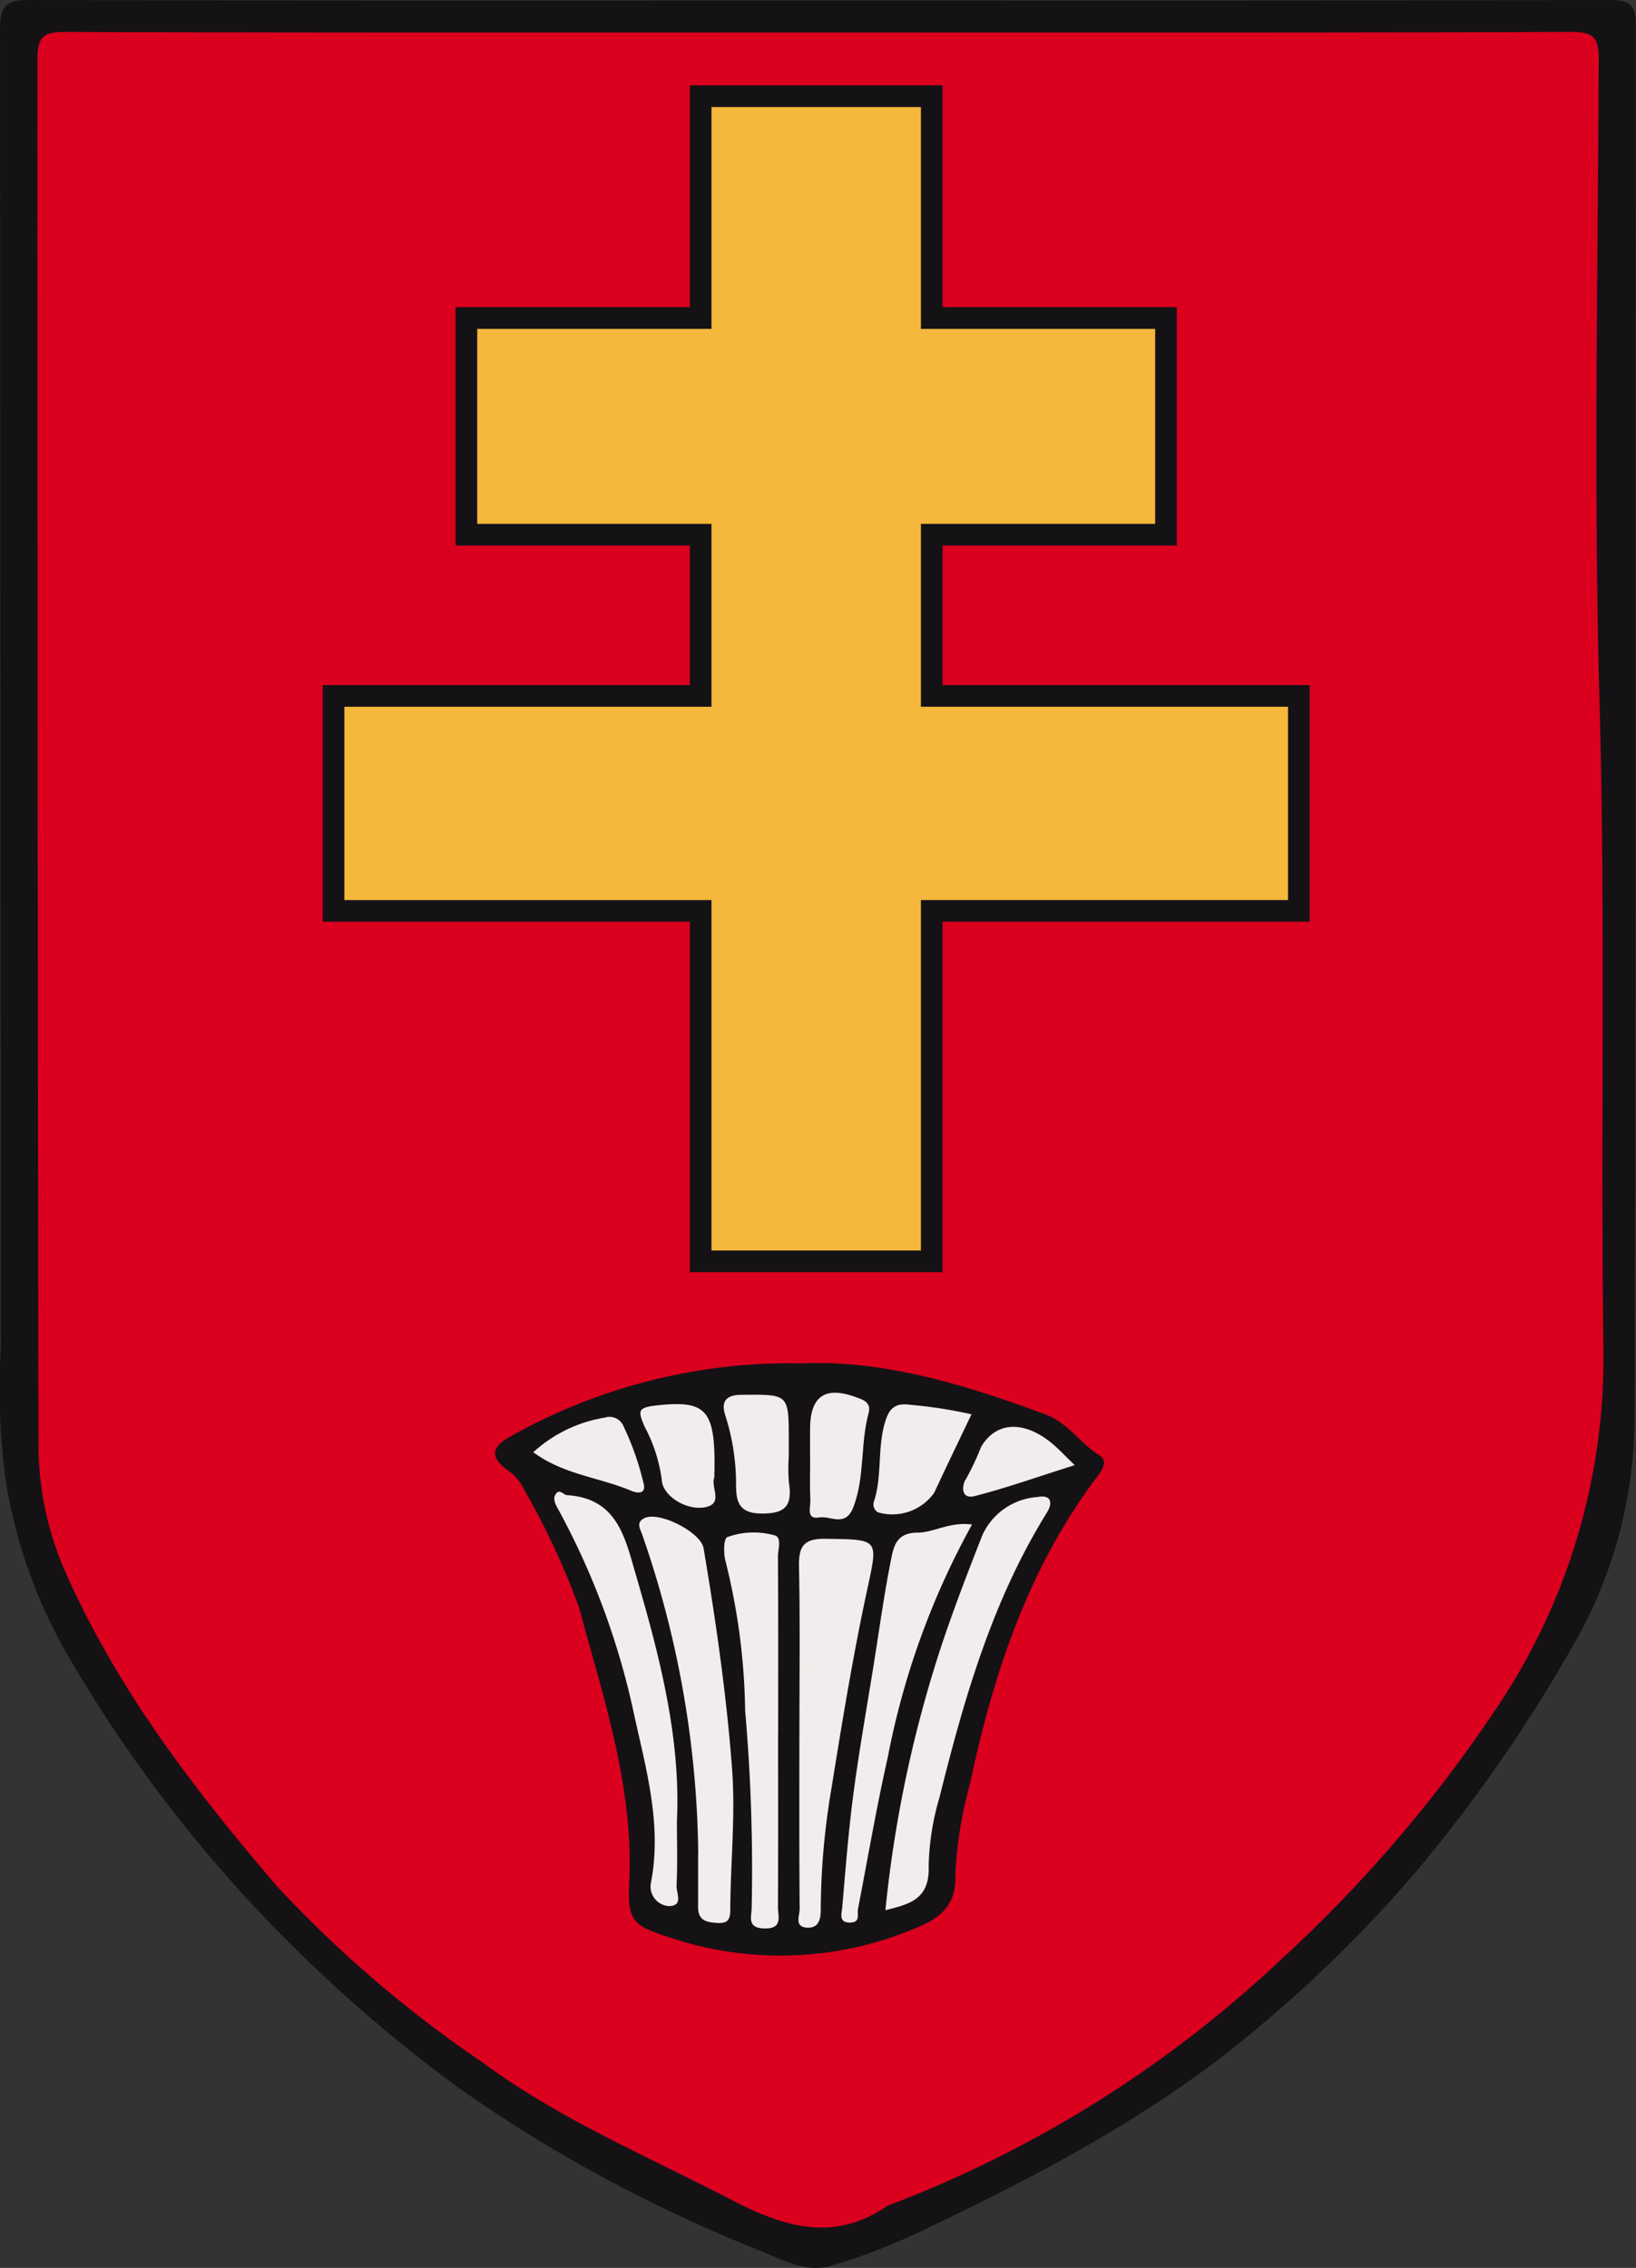
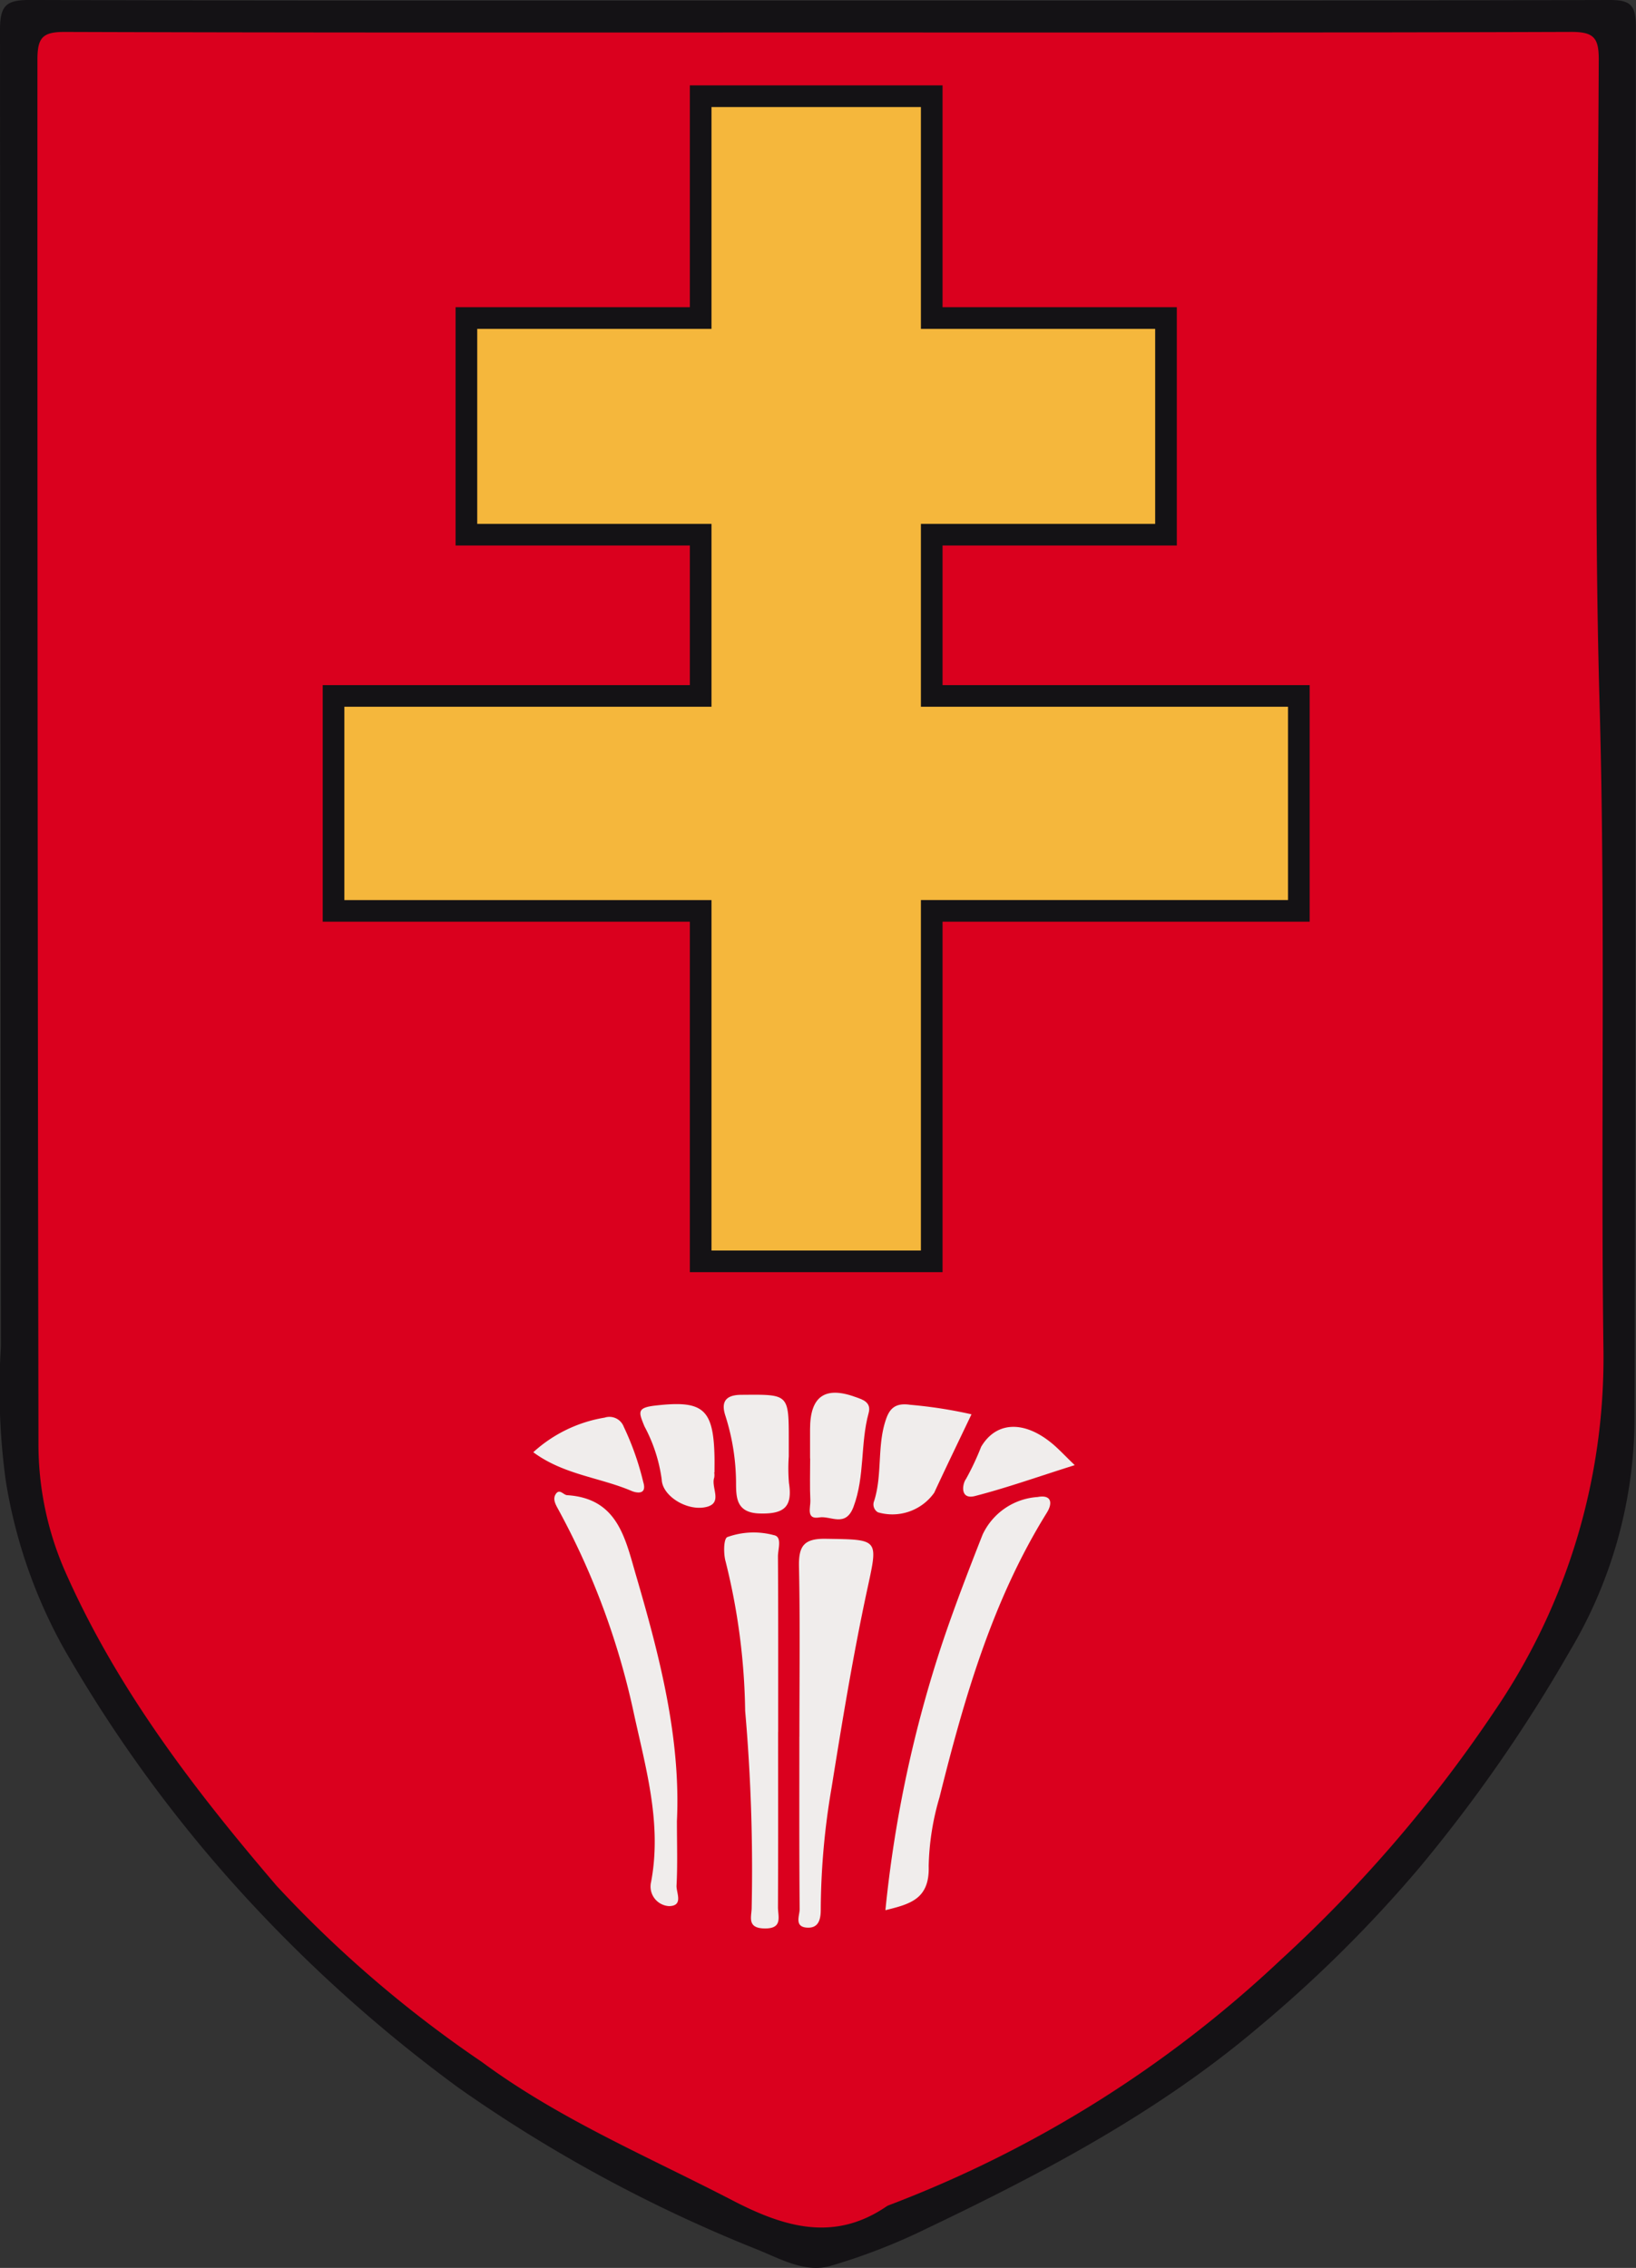
<svg xmlns="http://www.w3.org/2000/svg" width="75.576" height="104.775">
  <rect width="100%" height="100%" fill="#333333" stroke="none" />
  <defs>
    <clipPath id="a">
      <path fill="none" d="M0 0h75.576v104.775H0z" data-name="Rectangle 61" />
    </clipPath>
  </defs>
  <g data-name="Groupe 87">
    <g data-name="Groupe 86">
      <g clip-path="url(#a)" data-name="Groupe 85">
        <path fill="#141215" fill-rule="evenodd" d="M37.789.024C49.96.024 62.132.037 74.3 0h.046c.961 0 1.226.215 1.225 1.244-.036 21.515.013 43.031-.065 64.547A21.146 21.146 0 0 1 72.5 76.31a69.9 69.9 0 0 1-6.925 9.968 60.581 60.581 0 0 1-7.4 7.348c-4.634 3.937-9.909 6.721-15.324 9.309a27.765 27.765 0 0 1-4.509 1.753c-1.174.326-2.325-.35-3.4-.779a67.3 67.3 0 0 1-13.739-7.441 67.588 67.588 0 0 1-10.8-9.872A64.07 64.07 0 0 1 2.922 76.11 23.569 23.569 0 0 1 .27 68.433a31.118 31.118 0 0 1-.229-6.208Q.016 31.8 0 1.367C0 .284.28.02 1.247 0h.511c12.01.039 24.02.024 36.031.024" data-name="Tracé 98" />
        <path fill="#da001e" fill-rule="evenodd" d="M37.793 1.5c11.6 0 23.2.015 34.8-.026 1.042 0 1.266.282 1.262 1.287-.04 9.918-.241 19.842.038 29.753.279 9.947.048 19.889.179 29.831a28.956 28.956 0 0 1-5.032 16.706 63.558 63.558 0 0 1-9.886 11.5 54.656 54.656 0 0 1-18.092 11.327.5.5 0 0 0-.109.055c-2.433 1.665-4.752.946-7.1-.27-3.924-2.036-8.01-3.753-11.6-6.408a55.177 55.177 0 0 1-9.474-8.132c-3.822-4.464-7.4-9.132-9.791-14.573a14.618 14.618 0 0 1-1.211-5.861q-.053-31.966-.048-63.934c0-1.015.236-1.284 1.268-1.28 11.6.039 23.2.025 34.8.025" data-name="Tracé 99" />
-         <path fill="#141215" fill-rule="evenodd" d="M37.044 62.986c3.767-.164 7.523.974 11.244 2.355 1.056.392 1.606 1.337 2.5 1.894.471.294.037.8-.163 1.063-3.146 4.212-4.748 9.057-5.816 14.118a18.5 18.5 0 0 0-.677 4.268c.051 1.651-1.128 2.109-2.126 2.513a16.011 16.011 0 0 1-11.125.291c-1.706-.541-1.893-.788-1.811-2.58.2-4.4-1.208-8.512-2.323-12.651a34.693 34.693 0 0 0-2.523-5.419 2.283 2.283 0 0 0-.768-.914c-.822-.592-.775-1.07.136-1.568a26.321 26.321 0 0 1 13.452-3.37" data-name="Tracé 100" />
-         <path fill="#f0edec" fill-rule="evenodd" d="M32.256 85.653a46.194 46.194 0 0 0-2.6-14.787c-.1-.265-.268-.535.1-.724.679-.351 2.621.643 2.746 1.385.566 3.36 1.052 6.718 1.312 10.129.169 2.207-.066 4.353-.077 6.526 0 .432-.056.686-.587.657-.51-.028-.9-.109-.9-.727v-2.458" data-name="Tracé 101" />
        <path fill="#f0edec" fill-rule="evenodd" d="M40.902 88.249a57.177 57.177 0 0 1 2.672-12.471c.557-1.644 1.182-3.266 1.818-4.882a3.025 3.025 0 0 1 2.542-1.736c.632-.12.709.269.426.724-2.52 4.057-3.819 8.577-4.959 13.15a12.018 12.018 0 0 0-.5 3.176c.051 1.541-.88 1.758-2 2.039" data-name="Tracé 102" />
        <path fill="#f0edec" fill-rule="evenodd" d="M36.929 80.225c0-2.616.035-5.233-.019-7.848-.019-.936.21-1.3 1.224-1.287 2.529.042 2.437-.025 1.9 2.473-.639 2.988-1.135 6.009-1.619 9.028a34.073 34.073 0 0 0-.5 5.639c0 .464-.11.862-.645.823-.591-.043-.326-.562-.329-.857-.024-2.657-.014-5.314-.014-7.97" data-name="Tracé 103" />
        <path fill="#f0edec" fill-rule="evenodd" d="M31.271 84.167c0 1.063.033 2.005-.018 2.944-.018.326.337.938-.347.949a.906.906 0 0 1-.828-1.118c.513-2.723-.265-5.318-.82-7.894a34.955 34.955 0 0 0-3.5-9.374c-.128-.233-.224-.456-.074-.665.172-.241.345.056.513.066 2.335.145 2.683 1.989 3.183 3.7 1.1 3.761 2.077 7.544 1.889 11.395" data-name="Tracé 104" />
        <path fill="#f0edec" fill-rule="evenodd" d="M35.945 80.012c0 2.7.006 5.4-.006 8.1 0 .432.238 1-.635.98-.781-.017-.6-.511-.581-.908a84.325 84.325 0 0 0-.3-9.147 30.043 30.043 0 0 0-.9-6.886c-.106-.36-.1-1.057.074-1.139a3.581 3.581 0 0 1 2.151-.09c.4.07.188.645.19.985.017 2.7.01 5.4.01 8.1" data-name="Tracé 105" />
-         <path fill="#f0edec" fill-rule="evenodd" d="M44.904 70.43a36.368 36.368 0 0 0-3.891 10.748c-.525 2.322-.924 4.672-1.377 7.01-.049.25.126.614-.343.632-.576.022-.408-.427-.385-.695.151-1.761.287-3.525.519-5.276.267-2.013.625-4.014.946-6.021.258-1.612.478-3.233.8-4.832.117-.575.255-1.19 1.212-1.19.748 0 1.489-.516 2.517-.375" data-name="Tracé 106" />
        <path fill="#f0edec" fill-rule="evenodd" d="M44.878 65.34c-.61 1.28-1.176 2.446-1.721 3.622a2.368 2.368 0 0 1-2.6.905.42.42 0 0 1-.174-.528c.376-1.194.141-2.474.51-3.659.155-.5.369-.9 1.155-.78a21.1 21.1 0 0 1 2.83.439" data-name="Tracé 107" />
        <path fill="#f0edec" fill-rule="evenodd" d="M36.437 67.296a8.04 8.04 0 0 0 .01 1.225c.171 1.1-.226 1.433-1.355 1.4-1.035-.029-1.081-.681-1.09-1.307a10.351 10.351 0 0 0-.486-3.189c-.162-.482-.163-.979.715-.986 2.208-.017 2.207-.072 2.207 2.119v.735" data-name="Tracé 108" />
        <path fill="#f0edec" fill-rule="evenodd" d="M37.421 67.375v-1.344c0-1.517.68-2.009 2.107-1.488.305.111.736.228.6.733-.39 1.419-.169 2.924-.7 4.339-.366.972-1.057.4-1.581.488-.622.11-.4-.466-.412-.773-.031-.651-.009-1.3-.009-1.955" data-name="Tracé 109" />
        <path fill="#f0edec" fill-rule="evenodd" d="M32.994 68.02a.771.771 0 0 1 0 .244c-.16.445.4 1.148-.332 1.348-.874.237-2.066-.48-2.093-1.257a7.228 7.228 0 0 0-.8-2.463c-.259-.645-.369-.856.5-.956 2.188-.252 2.689.124 2.737 2.349.006.245 0 .489 0 .734" data-name="Tracé 110" />
        <path fill="#f0edec" fill-rule="evenodd" d="M24.634 67.092a6.446 6.446 0 0 1 3.3-1.6.707.707 0 0 1 .881.423 12.974 12.974 0 0 1 .9 2.552c.194.633-.354.492-.538.413-1.468-.627-3.135-.748-4.539-1.787" data-name="Tracé 111" />
        <path fill="#f0edec" fill-rule="evenodd" d="M49.647 67.688c-1.7.535-3.135 1.048-4.608 1.427-.707.182-.583-.567-.415-.786a12.387 12.387 0 0 0 .7-1.488c.688-1.164 1.961-1.232 3.256-.172.313.255.588.558 1.068 1.019" data-name="Tracé 112" />
        <path fill="#f5b73c" fill-rule="evenodd" d="M43.042 42.081v16.191H32.368V42.081h-16.96v-9.93h16.96v-7.448H21.546v-10.01h10.822V4.445h10.674v10.248h10.822v10.01H43.042v7.448h16.959v9.931Z" data-name="Tracé 113" />
        <path fill="#141215" d="M43.542 58.772H31.868V42.581h-16.96v-10.93h16.96v-6.448H21.046v-11.01h10.822V3.945h11.674v10.248h10.822v11.01H43.542v6.448h16.959v10.93H43.542Zm-10.674-1h9.674V41.581h16.959v-8.93H42.542v-8.448h10.822v-9.01H42.542V4.945h-9.674v10.248H22.046v9.01h10.822v8.448h-16.96v8.931h16.96Z" data-name="Tracé 114" />
      </g>
    </g>
  </g>
</svg>